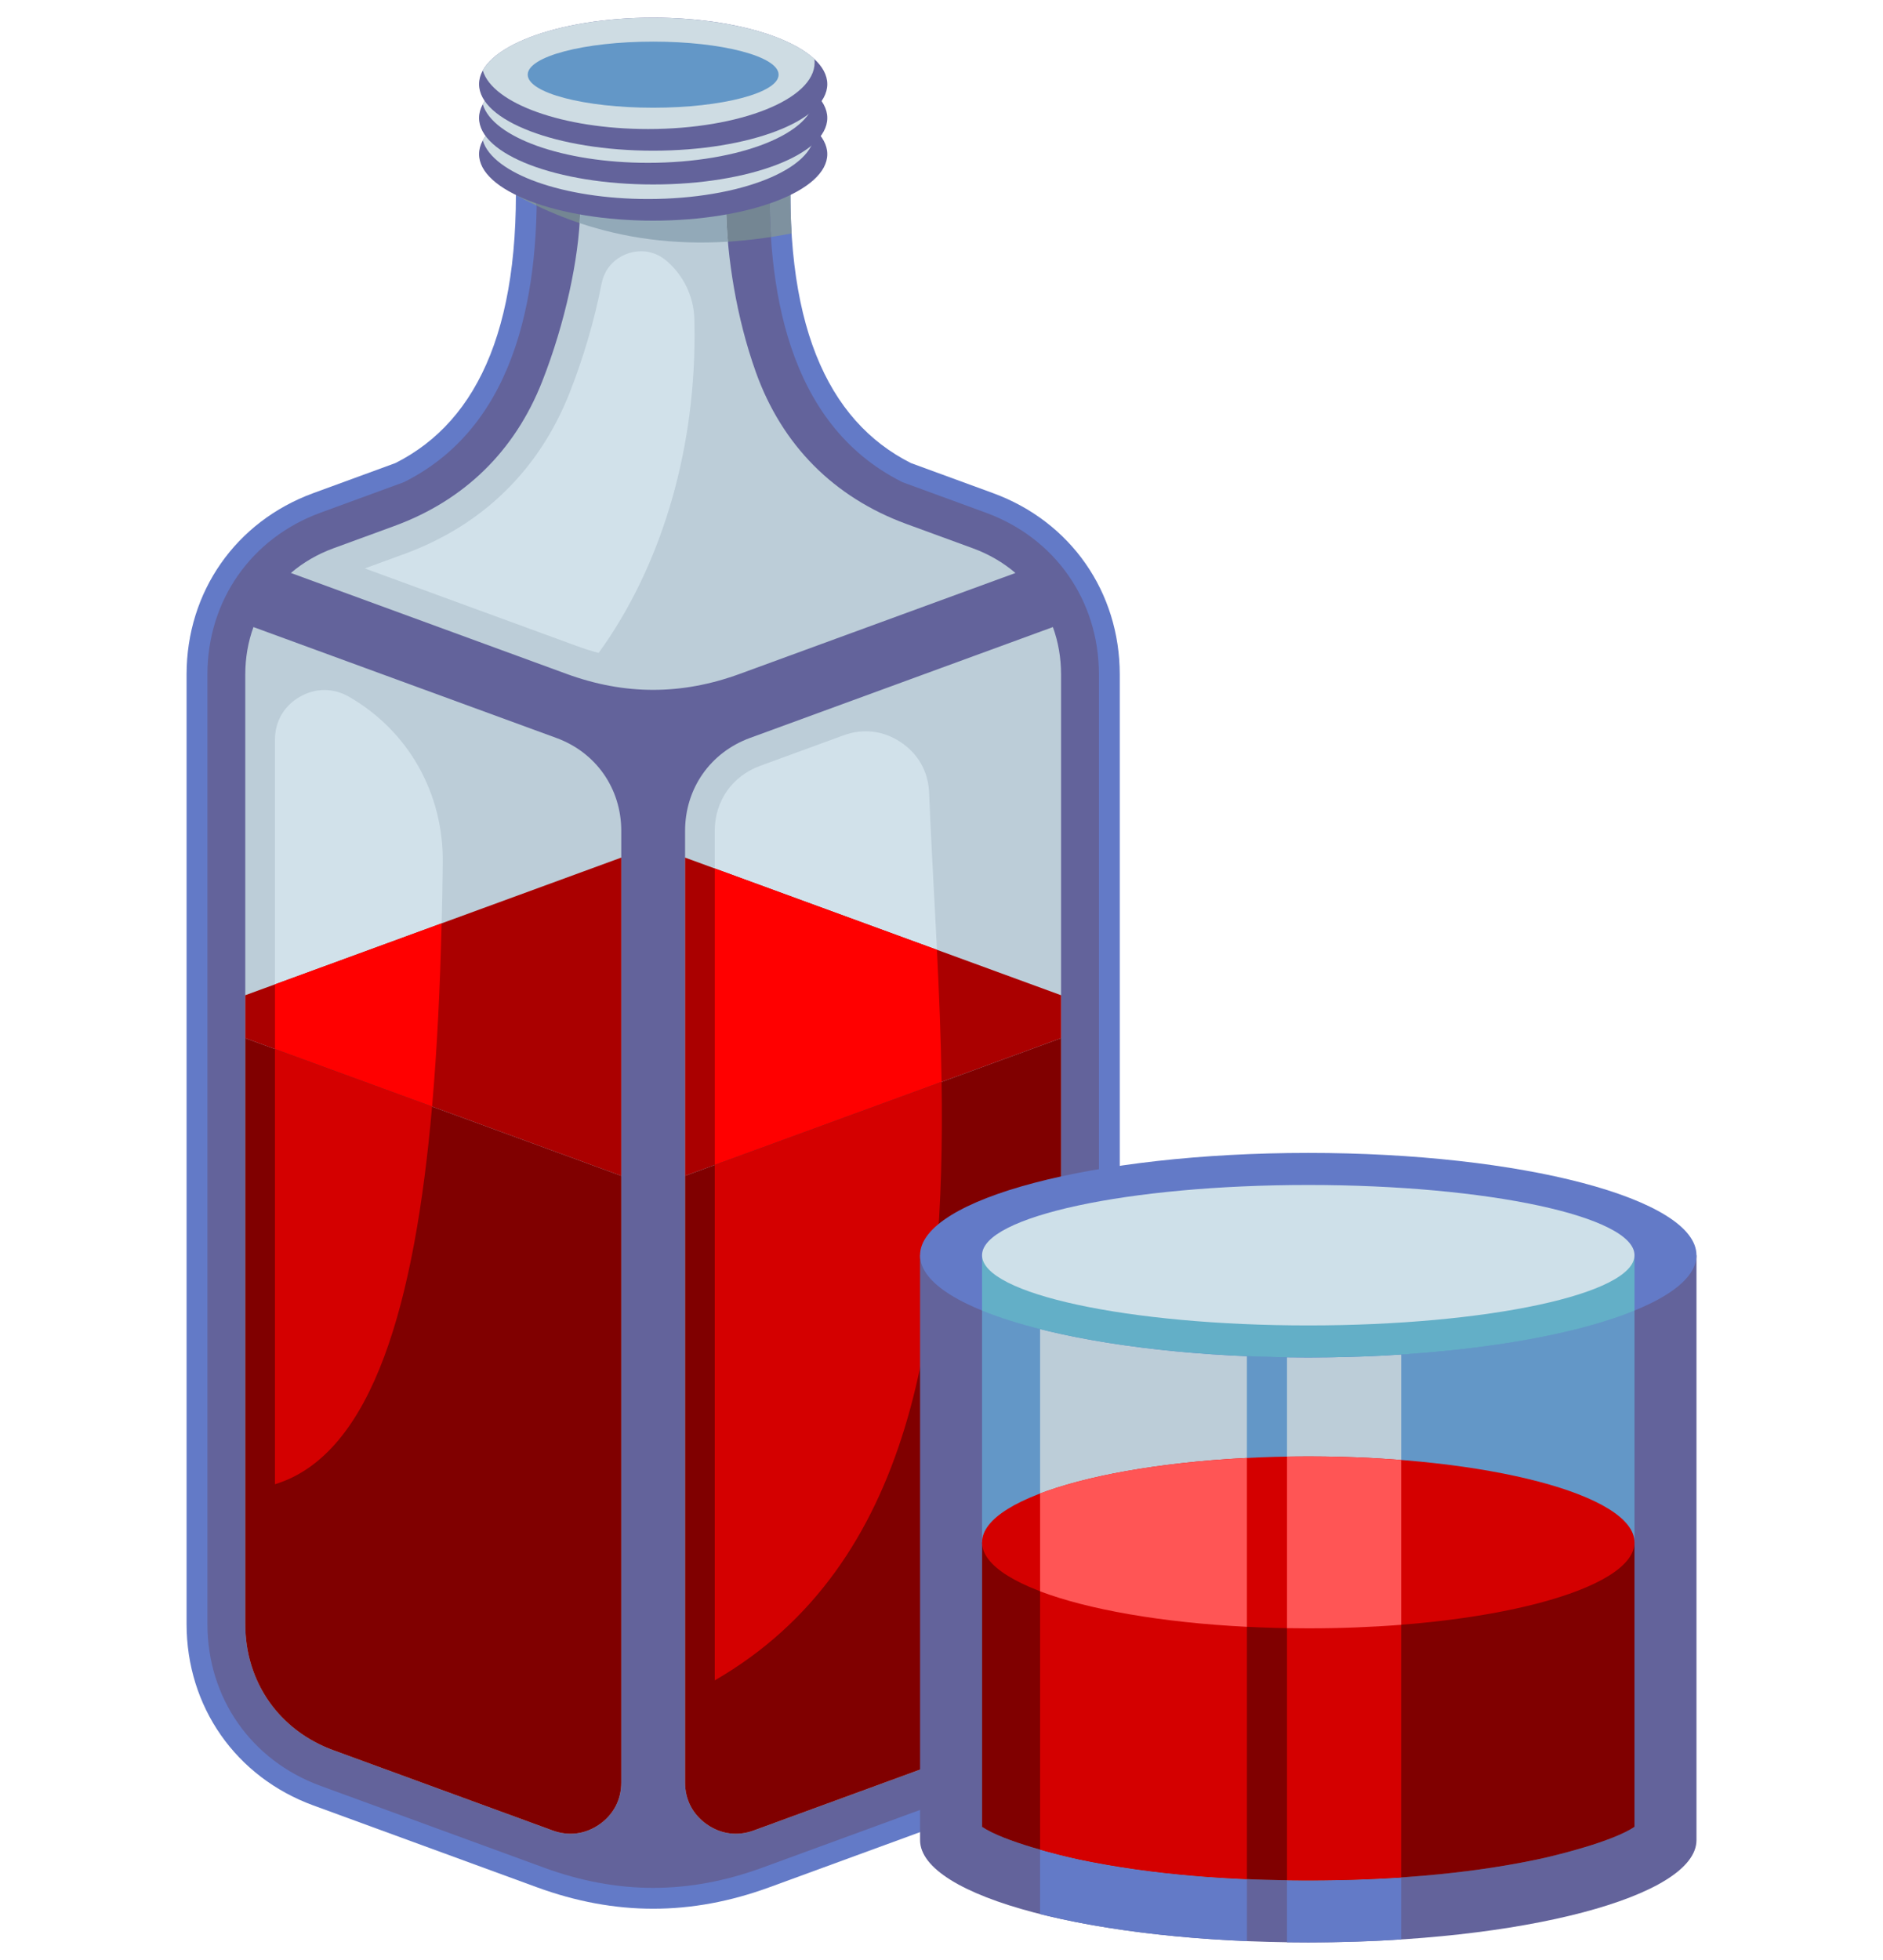
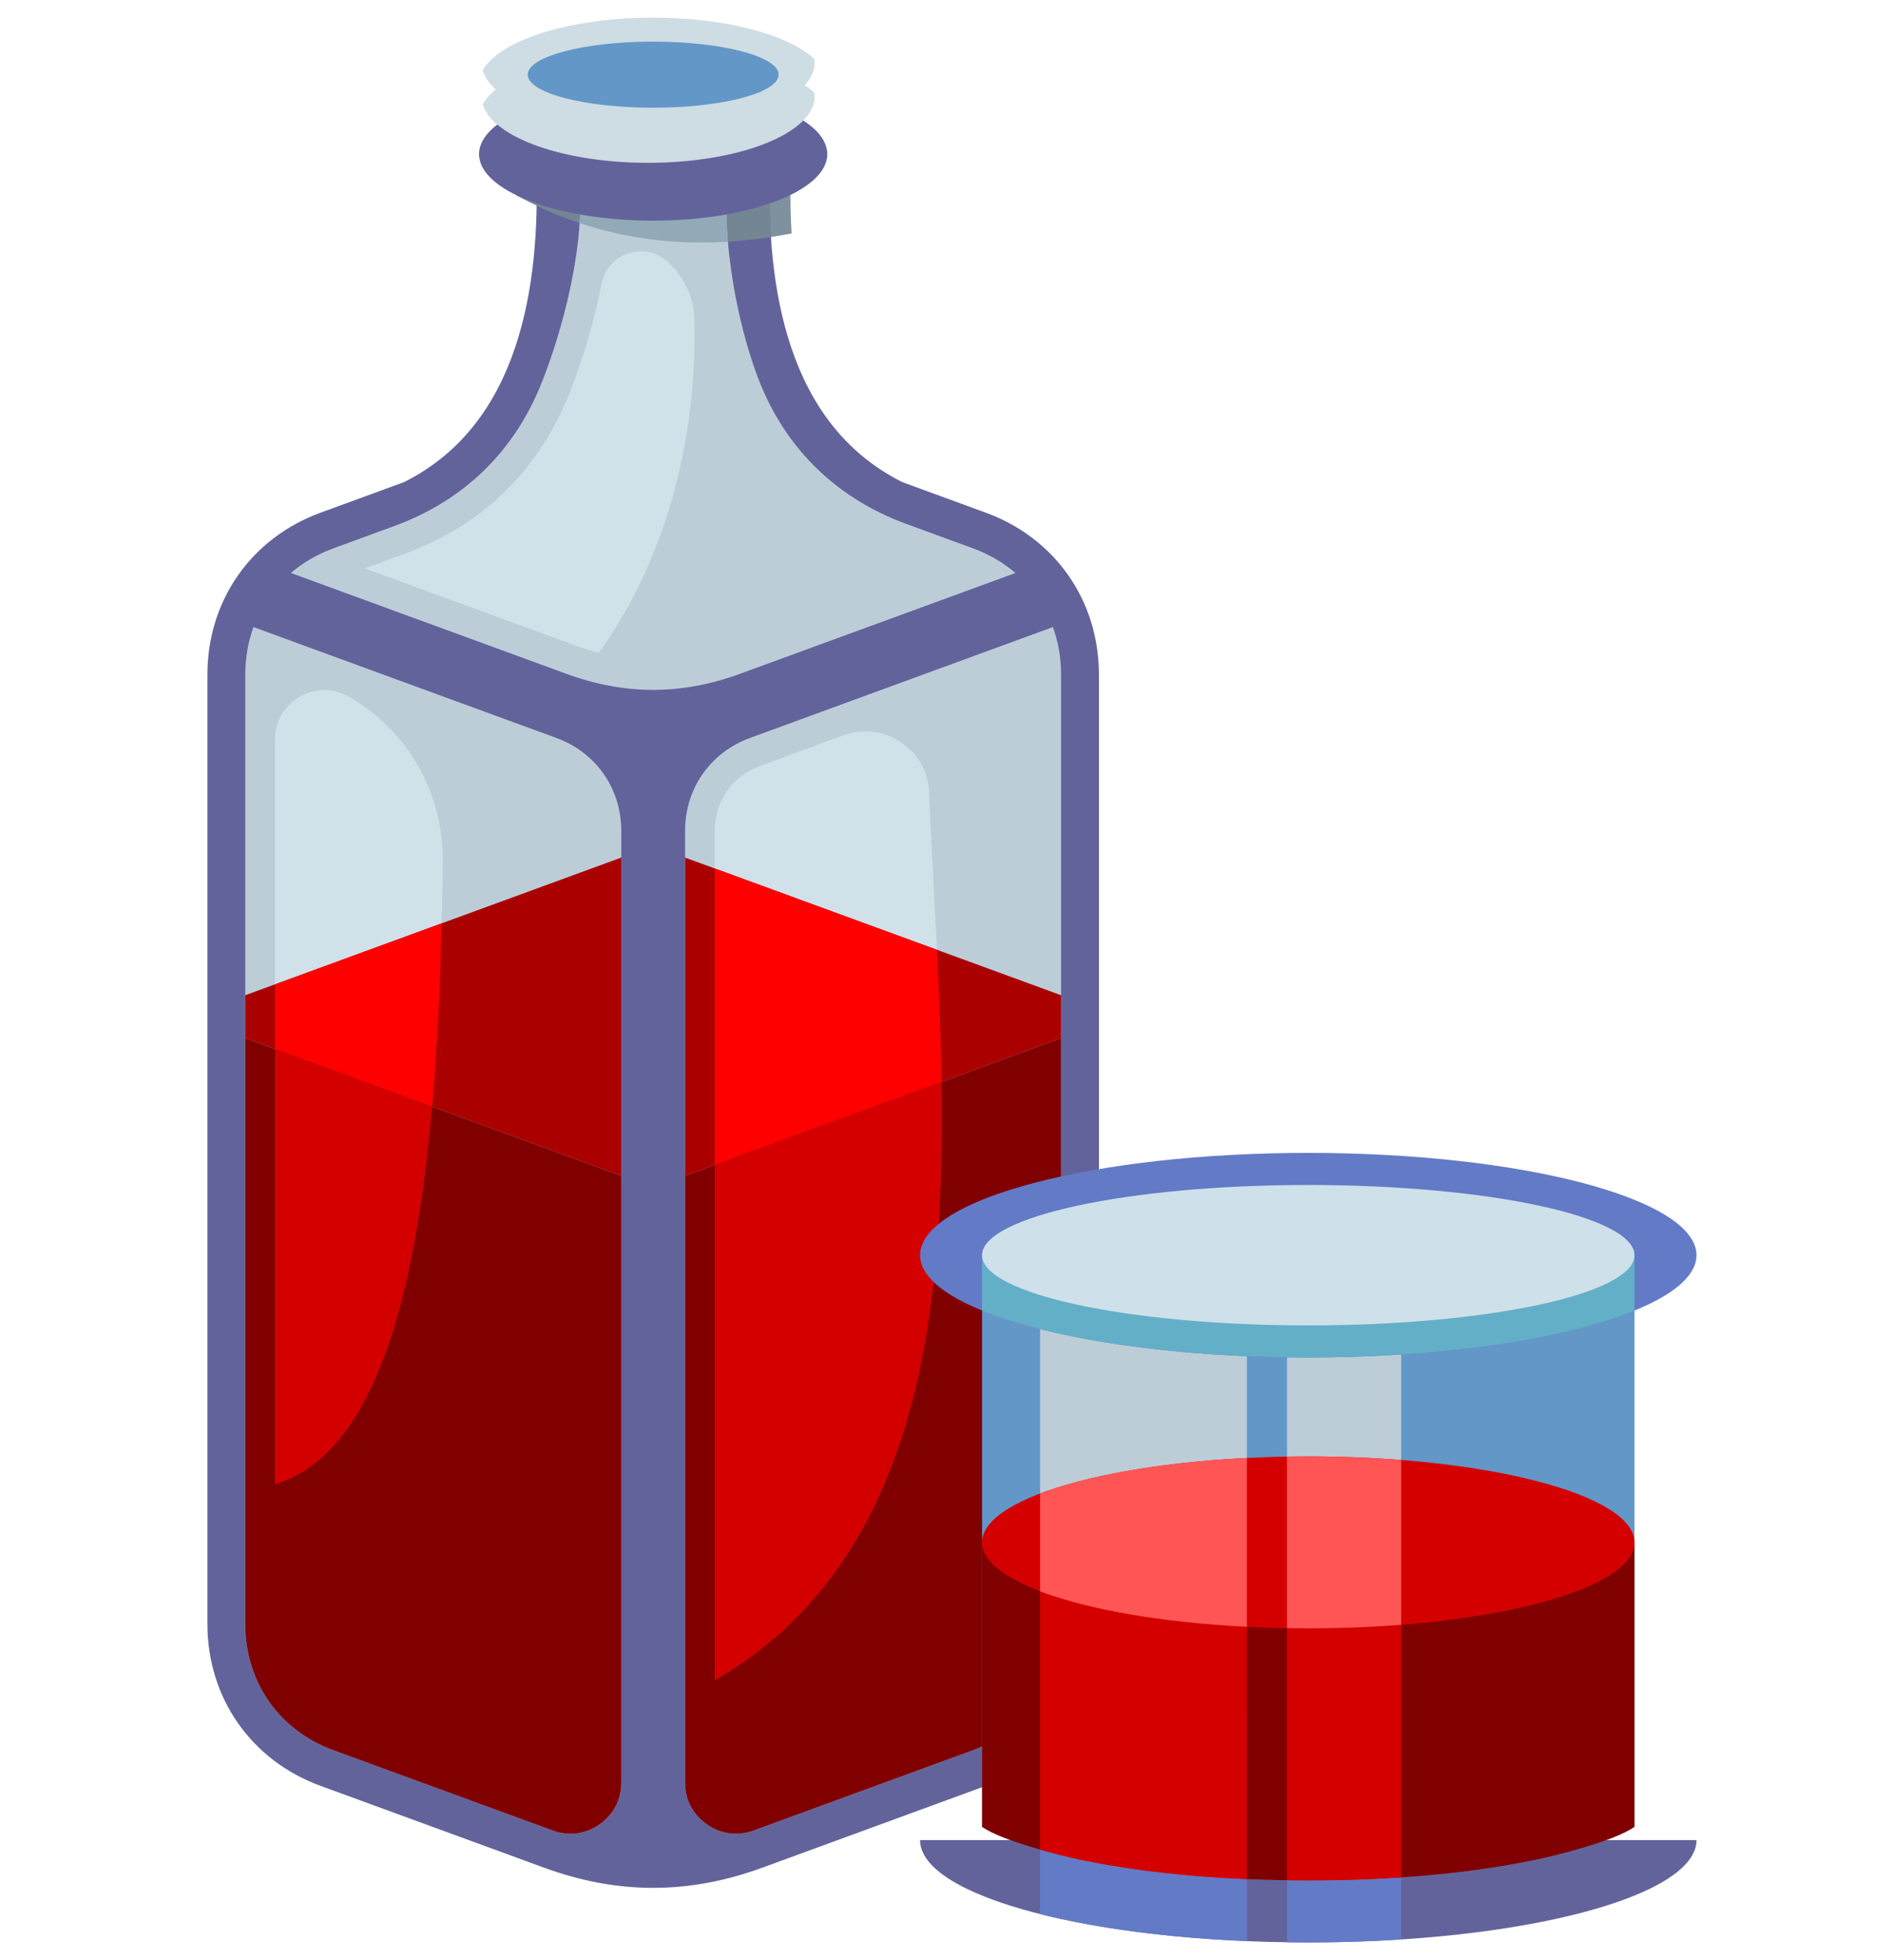
<svg xmlns="http://www.w3.org/2000/svg" xmlns:ns1="http://www.inkscape.org/namespaces/inkscape" xmlns:ns2="http://sodipodi.sourceforge.net/DTD/sodipodi-0.dtd" version="1.1" id="salt_shaker" x="0px" y="0px" width="297px" height="309px" viewBox="0 0 297 309" enable-background="new 0 0 297 309" xml:space="preserve" ns1:version="0.92.2 5c3e80d, 2017-08-06" ns2:docname="mouse-2.svg">
  <defs id="defs48" />
  <ns2:namedview pagecolor="#ffffff" bordercolor="#666666" borderopacity="1" objecttolerance="10" gridtolerance="10" guidetolerance="10" ns1:pageopacity="0" ns1:pageshadow="2" ns1:window-width="1440" ns1:window-height="851" id="namedview46" showgrid="false" ns1:zoom="2.0647249" ns1:cx="148.5" ns1:cy="154.5" ns1:window-x="0" ns1:window-y="1" ns1:window-maximized="1" ns1:current-layer="salt_shaker" showguides="true" ns1:guide-bbox="true" />
  <g id="g504" transform="matrix(1.083,0,0,1.083,0.229,-2.699)">
-     <path d="M 74.723,23.94 C 76.195,49.388 69.603,63.738 57.377,69.9 L 45.416,74.277 C 34.121,78.41 26.961,88.653 26.961,100.682 v 138.219 c 0,12.029 7.16,22.272 18.455,26.405 l 32.573,11.918 c 11.379,4.163 22.473,4.163 33.852,0 l 32.574,-11.918 c 11.295,-4.133 18.455,-14.376 18.455,-26.405 V 100.682 c 0,-12.029 -7.16,-22.272 -18.455,-26.404 L 132.452,69.9 C 120.226,63.738 113.636,49.388 115.108,23.94 H 74.723" id="path4" ns1:connector-curvature="0" style="fill:#637ac7;fill-opacity:1;stroke-width:0.333" />
    <path d="m 115.075,36.471 c -0.234,-3.838 -0.228,-8.009 0.033,-12.531 h -13.14 l -27.043,6.948 c 11.121,6.103 24.109,8.703 40.147,5.583 h 0.002" id="path6" ns1:connector-curvature="0" style="fill:#7e919f;stroke-width:0.333" />
    <path d="m 77.9,26.976 c 0.562,17.108 -2.382,37.181 -19.155,45.636 l -0.158,0.078 -12.127,4.438 C 36.361,80.823 29.997,89.928 29.997,100.682 v 138.219 c 0,10.754 6.364,19.859 16.462,23.554 l 32.574,11.918 c 10.699,3.914 21.065,3.914 31.765,3.3e-4 l 32.574,-11.918 c 10.099,-3.695 16.462,-12.799 16.462,-23.554 V 100.682 c 0,-10.754 -6.364,-19.859 -16.463,-23.553 l -12.127,-4.438 -0.158,-0.078 C 114.313,64.157 111.37,44.084 111.931,26.976 H 77.9" id="path8" ns1:connector-curvature="0" style="fill:#63639b;fill-opacity:1;stroke-width:0.333" />
    <path d="m 77.96,30.108 c 0.005,0.773 0,1.549 -0.013,2.327 9.716,4.627 20.848,6.597 34.117,4.559 -0.219,-3.379 -0.241,-6.753 -0.134,-10.018 H 90.153 L 77.96,30.108" id="path10" ns1:connector-curvature="0" style="fill:#748693;stroke-width:0.333" />
    <path d="m 36.7,93.775 c -0.777,2.141 -1.189,4.465 -1.189,6.907 v 138.219 c 0,8.439 4.918,15.476 12.844,18.376 l 31.921,11.679 c 2.353,0.861 4.763,0.547 6.817,-0.889 2.053,-1.436 3.176,-3.59 3.176,-6.096 V 123.445 c 0,-6.164 -3.669,-11.413 -9.458,-13.531 z M 84.281,33.338 H 105.549 c 0.168,6.528 1.414,15.185 4.319,23.317 3.799,10.628 11.358,18.242 21.957,22.121 l 9.651,3.531 c 2.348,0.86 4.432,2.081 6.202,3.595 L 107.529,100.59 c -8.48,3.102 -16.748,3.102 -25.229,0 L 42.153,85.901 c 1.77,-1.514 3.853,-2.735 6.201,-3.595 l 8.844,-3.235 C 67.414,75.332 74.762,68.162 78.746,58.04 82.097,49.527 84.109,40.069 84.281,33.338 Z m 70.039,67.344 c 0,-2.442 -0.412,-4.766 -1.189,-6.907 l -44.111,16.139 c -5.789,2.118 -9.457,7.367 -9.457,13.531 v 138.526 c 0,2.506 1.123,4.661 3.177,6.096 2.053,1.435 4.464,1.75 6.816,0.889 l 31.921,-11.679 c 7.926,-2.9 12.844,-9.937 12.844,-18.376 V 100.682" id="path12" ns1:connector-curvature="0" style="fill:#bccdd8;fill-opacity:1;stroke-width:0.333" />
    <path d="m 84.207,34.969 c 6.515,2.182 13.653,3.196 21.593,2.704 -0.134,-1.521 -0.216,-2.975 -0.251,-4.336 H 84.281 c -0.013,0.527 -0.038,1.072 -0.074,1.632" id="path14" ns1:connector-curvature="0" style="fill:#92a9b8;stroke-width:0.333" />
    <path d="m 39.833,110.171 c 0,36.128 0,72.257 0,108.385 20.026,-6.104 23.879,-47.165 24.441,-90.4 0.133,-10.262 -5.061,-19.279 -13.637,-24.225 -2.29,-1.322 -4.913,-1.32 -7.204,0.002 -2.29,1.323 -3.601,3.594 -3.601,6.24" id="path16" ns1:connector-curvature="0" style="fill:#d1e1ea;stroke-width:0.333" />
    <path d="m 122.623,109.539 -12.118,4.434 c -4.085,1.494 -6.621,5.122 -6.621,9.472 V 247.108 c 41.177,-23.774 33.021,-84.248 31.221,-129.21 -0.122,-3.064 -1.568,-5.646 -4.117,-7.353 -2.548,-1.705 -5.486,-2.059 -8.365,-1.005" id="path18" ns1:connector-curvature="0" style="fill:#d1e1ea;stroke-width:0.333" />
    <path d="m 90.268,173.659 -54.758,-20.034 v -6.257 l 54.758,-20.035 z m 9.294,-46.325 v 46.325 l 54.758,-20.034 v -6.257 L 99.562,127.334" id="path20" ns1:connector-curvature="0" style="fill:#aa0000;stroke-width:0.333" />
    <path d="m 39.833,145.787 v 9.419 l 22.882,8.372 c 0.743,-8.47 1.165,-17.47 1.394,-26.673 l -24.277,8.882" id="path22" ns1:connector-curvature="0" style="fill:#ff0000;stroke-width:0.333" />
    <path d="M 103.884,172.078 136.921,159.991 c -0.099,-6.456 -0.365,-12.906 -0.677,-19.236 l -32.36,-11.84 v 43.163" id="path24" ns1:connector-curvature="0" style="fill:#ff0000;stroke-width:0.333" />
    <path d="m 99.562,173.659 v 88.311 c 0,2.506 1.123,4.661 3.177,6.096 2.053,1.435 4.464,1.75 6.816,0.889 l 31.921,-11.679 c 7.926,-2.9 12.844,-9.937 12.844,-18.376 v -85.275 l -54.758,20.034" id="path26" ns1:connector-curvature="0" style="fill:#800000;stroke-width:0.333" />
    <path d="m 136.921,159.991 -33.037,12.087 v 75.029 c 29.143,-16.826 33.573,-52.035 33.037,-87.116" id="path28" ns1:connector-curvature="0" style="fill:#d40000;fill-opacity:1;stroke-width:0.333" />
    <path d="m 35.51,153.625 54.758,20.034 v 88.311 c 0,2.506 -1.123,4.661 -3.176,6.096 -2.054,1.435 -4.464,1.75 -6.817,0.889 L 48.354,257.277 C 40.428,254.377 35.51,247.34 35.51,238.9 v -85.275" id="path30" ns1:connector-curvature="0" style="fill:#800000;stroke-width:0.333" />
    <path d="m 39.833,155.206 22.882,8.372 c -2.478,28.244 -8.52,50.6 -22.882,54.977 v -63.349" id="path32" ns1:connector-curvature="0" style="fill:#d40000;stroke-width:0.333" />
    <path d="m 87.4,43.79 c -1.066,5.498 -2.738,11.02 -4.632,15.833 -4.437,11.272 -12.709,19.344 -24.084,23.506 l -5.763,2.109 30.866,11.293 c 1.068,0.391 2.129,0.726 3.187,1.006 8.638,-11.904 13.971,-28.246 13.971,-46.282 0,-0.758 -0.01,-1.513 -0.028,-2.265 -0.084,-3.387 -1.617,-6.408 -3.996,-8.477 -1.611,-1.401 -3.687,-1.805 -5.706,-1.11 -2.018,0.695 -3.406,2.292 -3.812,4.388" id="path34" ns1:connector-curvature="0" style="fill:#d1e1ea;stroke-width:0.333" />
    <path d="m 94.915,34.612 c 13.967,0 25.359,-4.349 25.359,-9.682 0,-5.333 -11.392,-9.682 -25.359,-9.682 -13.967,0 -25.358,4.349 -25.358,9.682 0,5.333 11.391,9.682 25.358,9.682" id="path36" ns1:connector-curvature="0" style="fill:#63639b;fill-opacity:1;stroke-width:0.333" />
-     <path d="m 118.396,21.268 c 0.022,0.169 0.034,0.34 0.034,0.511 0,5.348 -10.858,9.683 -24.253,9.683 -12.414,0 -22.648,-3.723 -24.079,-8.525 2.408,-4.391 12.604,-7.689 24.819,-7.689 10.611,0 19.698,2.489 23.48,6.021" id="path38" ns1:connector-curvature="0" style="fill:#cedce3;stroke-width:0.333" />
-     <path d="m 94.915,29.346 c 13.967,0 25.359,-4.349 25.359,-9.682 0,-5.333 -11.392,-9.683 -25.359,-9.683 -13.967,0 -25.358,4.349 -25.358,9.683 0,5.333 11.391,9.682 25.358,9.682" id="path40" ns1:connector-curvature="0" style="fill:#63639b;fill-opacity:1;stroke-width:0.333" />
    <path d="m 118.396,16.002 c 0.022,0.169 0.034,0.339 0.034,0.511 0,5.347 -10.858,9.682 -24.253,9.682 -12.414,0 -22.648,-3.723 -24.079,-8.525 2.408,-4.391 12.604,-7.689 24.819,-7.689 10.611,0 19.698,2.489 23.48,6.021" id="path42" ns1:connector-curvature="0" style="fill:#cedce3;stroke-width:0.333" />
-     <path d="m 94.915,24.427 c 13.967,0 25.359,-4.349 25.359,-9.682 0,-5.332 -11.392,-9.682 -25.359,-9.682 -13.967,0 -25.358,4.35 -25.358,9.682 0,5.333 11.391,9.682 25.358,9.682" id="path44" ns1:connector-curvature="0" style="fill:#63639b;fill-opacity:1;stroke-width:0.333" />
    <path d="m 118.396,11.084 c 0.022,0.169 0.034,0.339 0.034,0.511 0,5.347 -10.858,9.682 -24.253,9.682 -12.414,0 -22.648,-3.724 -24.079,-8.525 2.408,-4.391 12.604,-7.689 24.819,-7.689 10.611,0 19.698,2.489 23.48,6.021" id="path46" ns1:connector-curvature="0" style="fill:#cedce3;stroke-width:0.333" />
    <path d="m 94.915,18.174 c 10.062,0 18.268,-2.161 18.268,-4.812 0,-2.65 -8.206,-4.811 -18.268,-4.811 -10.061,0 -18.269,2.161 -18.269,4.811 0,2.651 8.207,4.812 18.269,4.812" id="path48" ns1:connector-curvature="0" style="fill:#6397c7;fill-opacity:1;stroke-width:0.333" />
-     <path d="m 246.862,270.356 c 0,8.225 -25.313,14.892 -56.537,14.892 -31.224,0 -56.537,-6.667 -56.537,-14.892 V 185.213 H 246.862 v 85.144" id="path50" ns1:connector-curvature="0" style="fill:#63639b;fill-opacity:1;stroke-width:0.333" />
+     <path d="m 246.862,270.356 c 0,8.225 -25.313,14.892 -56.537,14.892 -31.224,0 -56.537,-6.667 -56.537,-14.892 V 185.213 v 85.144" id="path50" ns1:connector-curvature="0" style="fill:#63639b;fill-opacity:1;stroke-width:0.333" />
    <path d="m 181.388,285.062 c -11.591,-0.485 -22.009,-1.897 -30.123,-3.939 V 185.213 h 30.123 z m 22.471,-0.245 c -4.337,0.28 -8.869,0.431 -13.534,0.431 -1.039,0 -2.071,-0.008 -3.096,-0.023 V 185.213 h 16.63 v 99.604" id="path52" ns1:connector-curvature="0" style="fill:#637ac7;fill-opacity:1;stroke-width:0.333" />
    <path d="m 237.835,268.425 v -78.643 h -95.022 v 78.643 c 3.142,2.135 11.391,4.17 14.182,4.755 10.754,2.255 22.358,3.042 33.329,3.042 10.971,0 22.575,-0.787 33.329,-3.042 2.791,-0.585 11.041,-2.62 14.183,-4.755" id="path54" ns1:connector-curvature="0" style="fill:#6397c7;fill-opacity:1;stroke-width:0.333" />
    <path d="m 181.388,189.782 h -30.123 v 81.963 c 2.356,0.672 4.54,1.185 5.73,1.435 7.87,1.65 16.194,2.513 24.392,2.859 z m 22.471,0 h -16.63 v 86.419 c 1.036,0.014 2.069,0.021 3.096,0.021 4.44,0 8.984,-0.129 13.534,-0.432 v -86.008" id="path56" ns1:connector-curvature="0" style="fill:#bccdd8;stroke-width:0.333" />
    <path d="m 237.835,268.425 v -41.408 h -95.022 v 41.408 c 3.142,2.135 11.391,4.17 14.182,4.755 10.754,2.255 22.358,3.042 33.329,3.042 10.971,0 22.575,-0.787 33.329,-3.042 2.791,-0.585 11.041,-2.62 14.183,-4.755" id="path58" ns1:connector-curvature="0" style="fill:#800000;stroke-width:0.333" />
    <path d="m 181.388,227.016 h -30.123 v 44.729 c 2.356,0.672 4.54,1.185 5.73,1.435 7.87,1.65 16.194,2.513 24.392,2.859 z m 22.471,0 h -16.63 v 49.184 c 1.036,0.014 2.069,0.021 3.096,0.021 4.44,0 8.984,-0.129 13.534,-0.432 v -48.773" id="path60" ns1:connector-curvature="0" style="fill:#d40000;stroke-width:0.333" />
    <path d="m 190.324,200.105 c 31.14,0 56.537,-6.69 56.537,-14.892 0,-8.203 -25.397,-14.892 -56.537,-14.892 -31.14,0 -56.537,6.688 -56.537,14.892 0,8.201 25.398,14.892 56.537,14.892" id="path62" ns1:connector-curvature="0" style="fill:#637ac7;fill-opacity:1;stroke-width:0.333" />
    <path d="m 237.835,185.213 v 8.073 c -10.069,4.103 -27.586,6.818 -47.511,6.818 -19.925,0 -37.441,-2.715 -47.511,-6.818 v -8.073 h 95.022" id="path64" ns1:connector-curvature="0" style="fill:#63afc7;fill-opacity:1;stroke-width:0.333" />
    <path d="m 190.324,239.53 c 26.169,0 47.511,-5.622 47.511,-12.514 0,-6.893 -21.343,-12.514 -47.511,-12.514 -26.168,0 -47.511,5.621 -47.511,12.514 0,6.892 21.343,12.514 47.511,12.514" id="path66" ns1:connector-curvature="0" style="fill:#d40000;stroke-width:0.333" />
    <path d="m 181.388,239.308 c -12.443,-0.623 -23.164,-2.526 -30.123,-5.167 V 219.891 c 6.959,-2.642 17.68,-4.544 30.123,-5.167 z m 8.936,-24.806 c 4.703,0 9.244,0.181 13.534,0.515 v 23.997 c -4.29,0.336 -8.832,0.516 -13.534,0.516 -1.04,0 -2.072,-0.01 -3.096,-0.027 v -24.974 c 1.024,-0.018 2.056,-0.027 3.096,-0.027" id="path68" ns1:connector-curvature="0" style="fill:#ff5555;stroke-width:0.333" />
    <path d="m 190.324,195.435 c 26.169,0 47.511,-4.592 47.511,-10.222 0,-5.63 -21.343,-10.223 -47.511,-10.223 -26.168,0 -47.511,4.592 -47.511,10.223 0,5.63 21.343,10.222 47.511,10.222" id="path70" ns1:connector-curvature="0" style="fill:#cee0e9;stroke-width:0.333" />
  </g>
</svg>